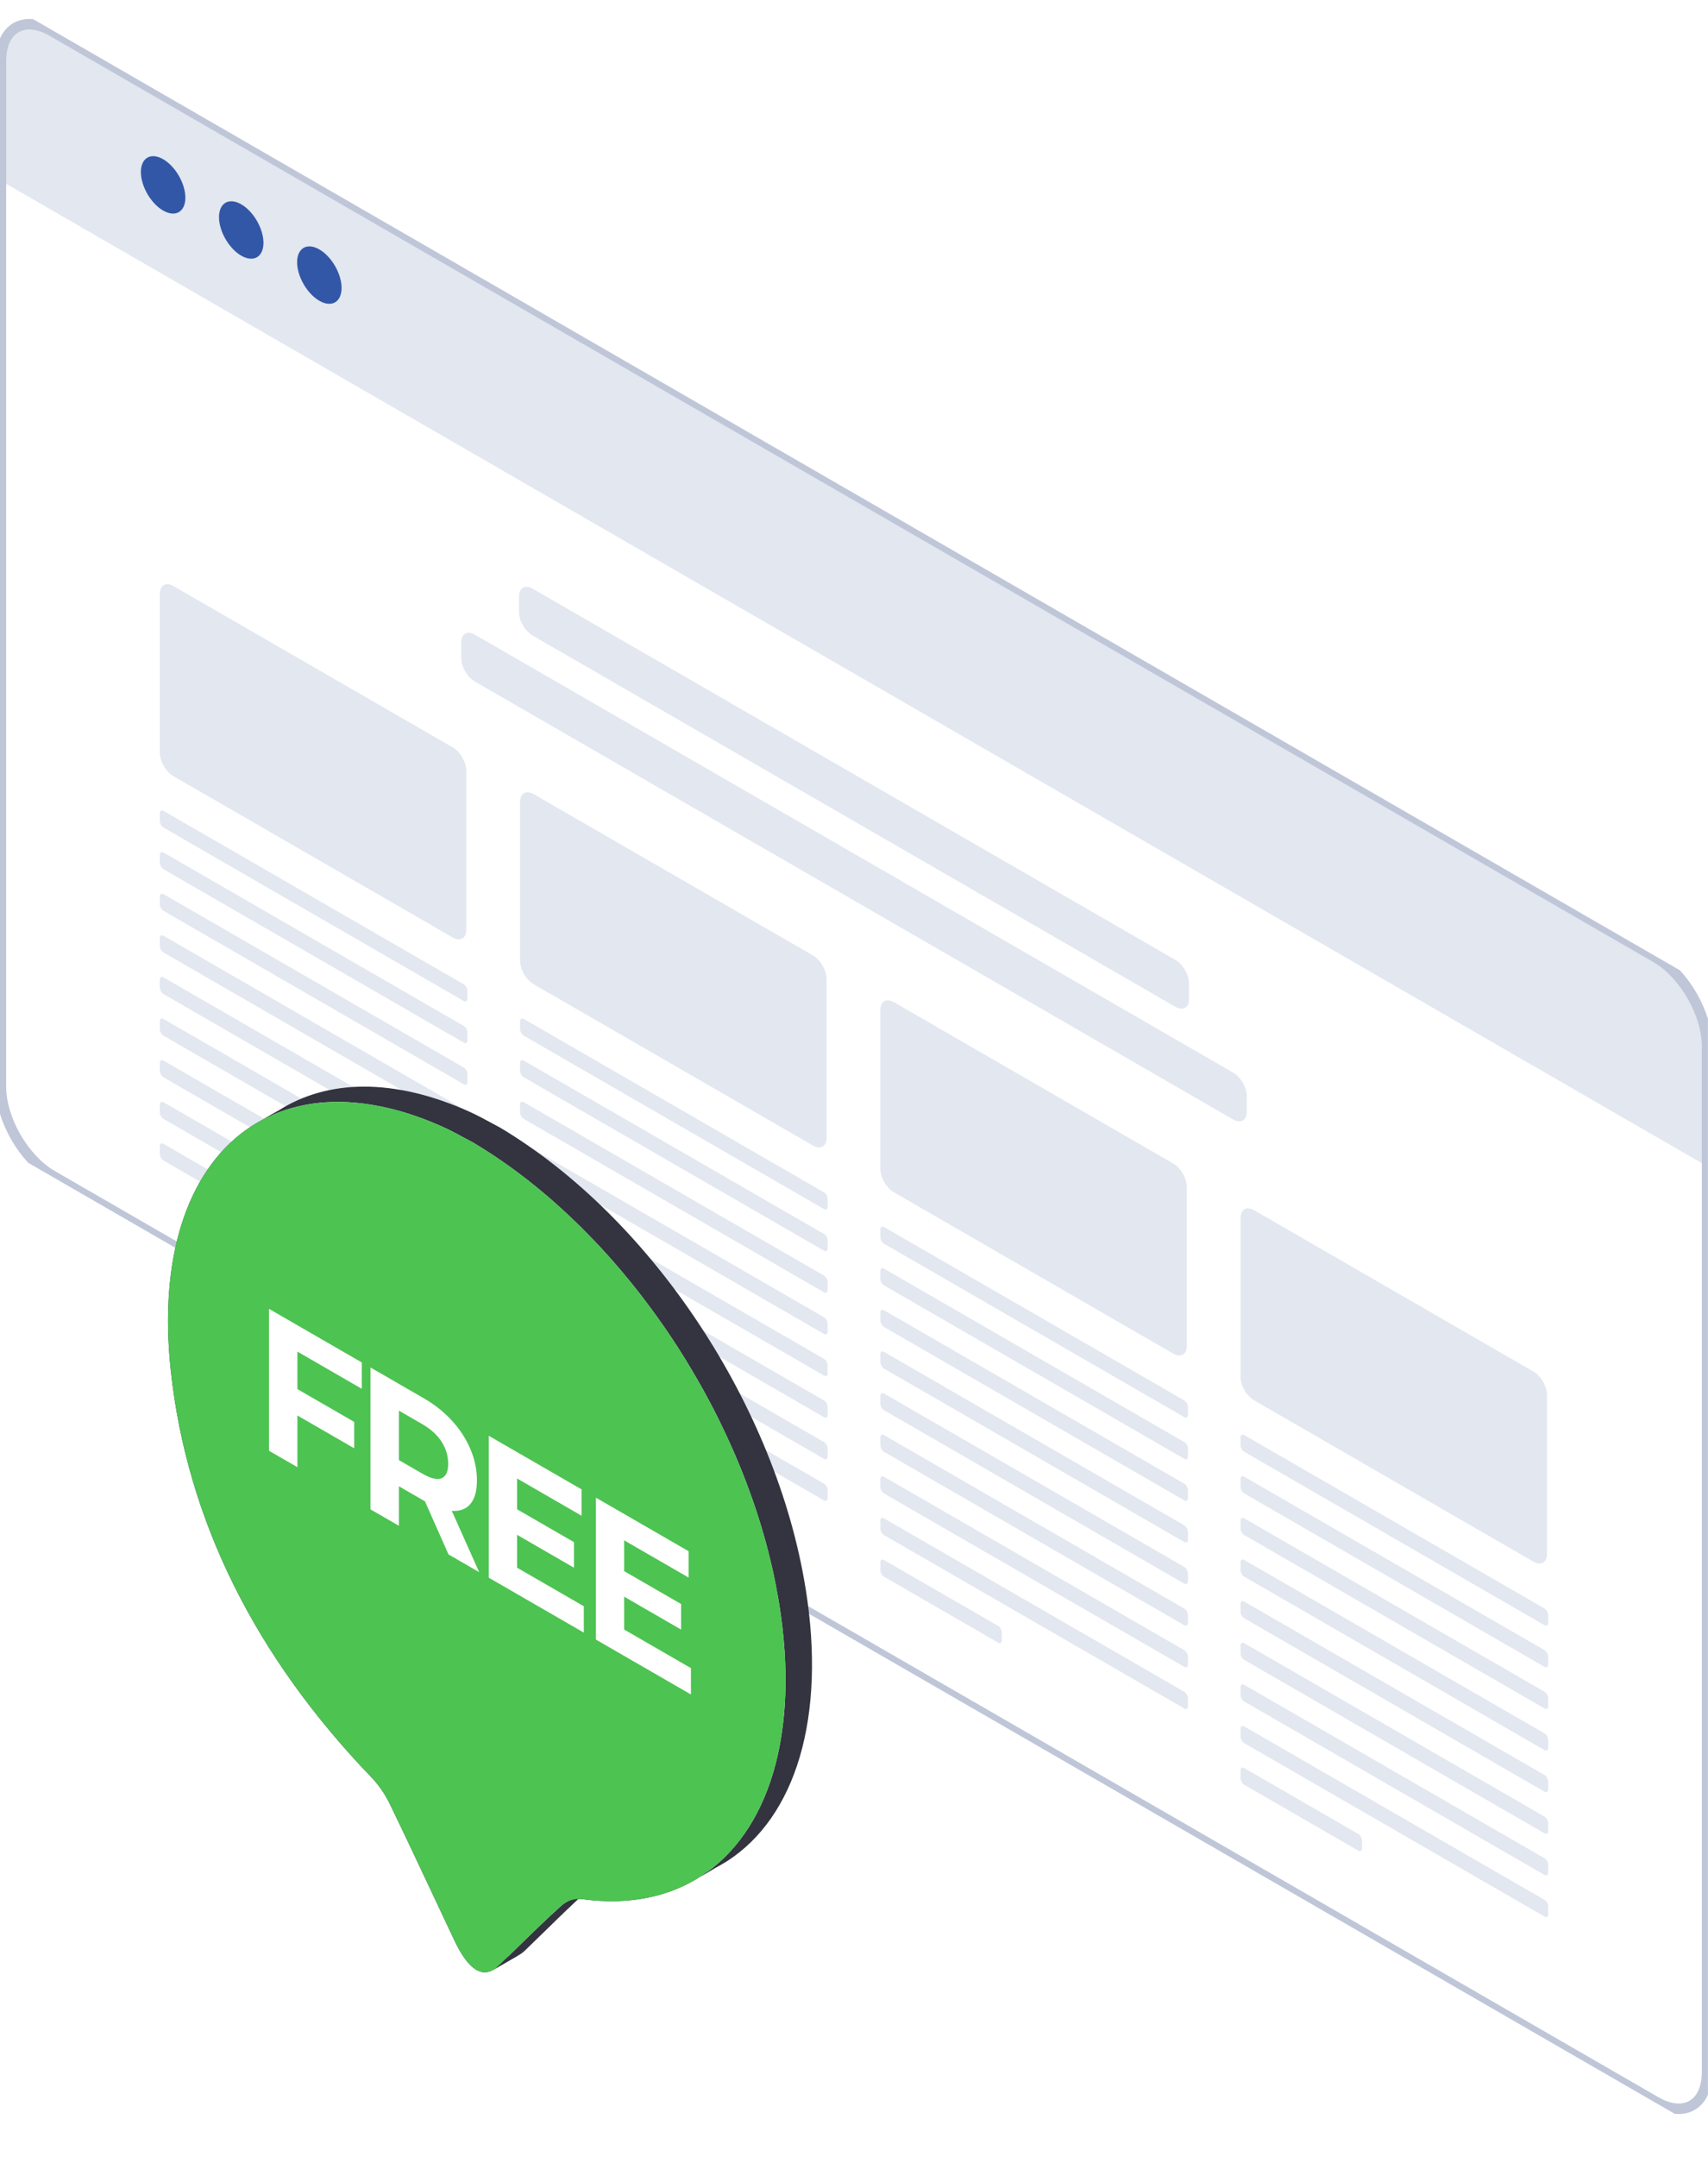
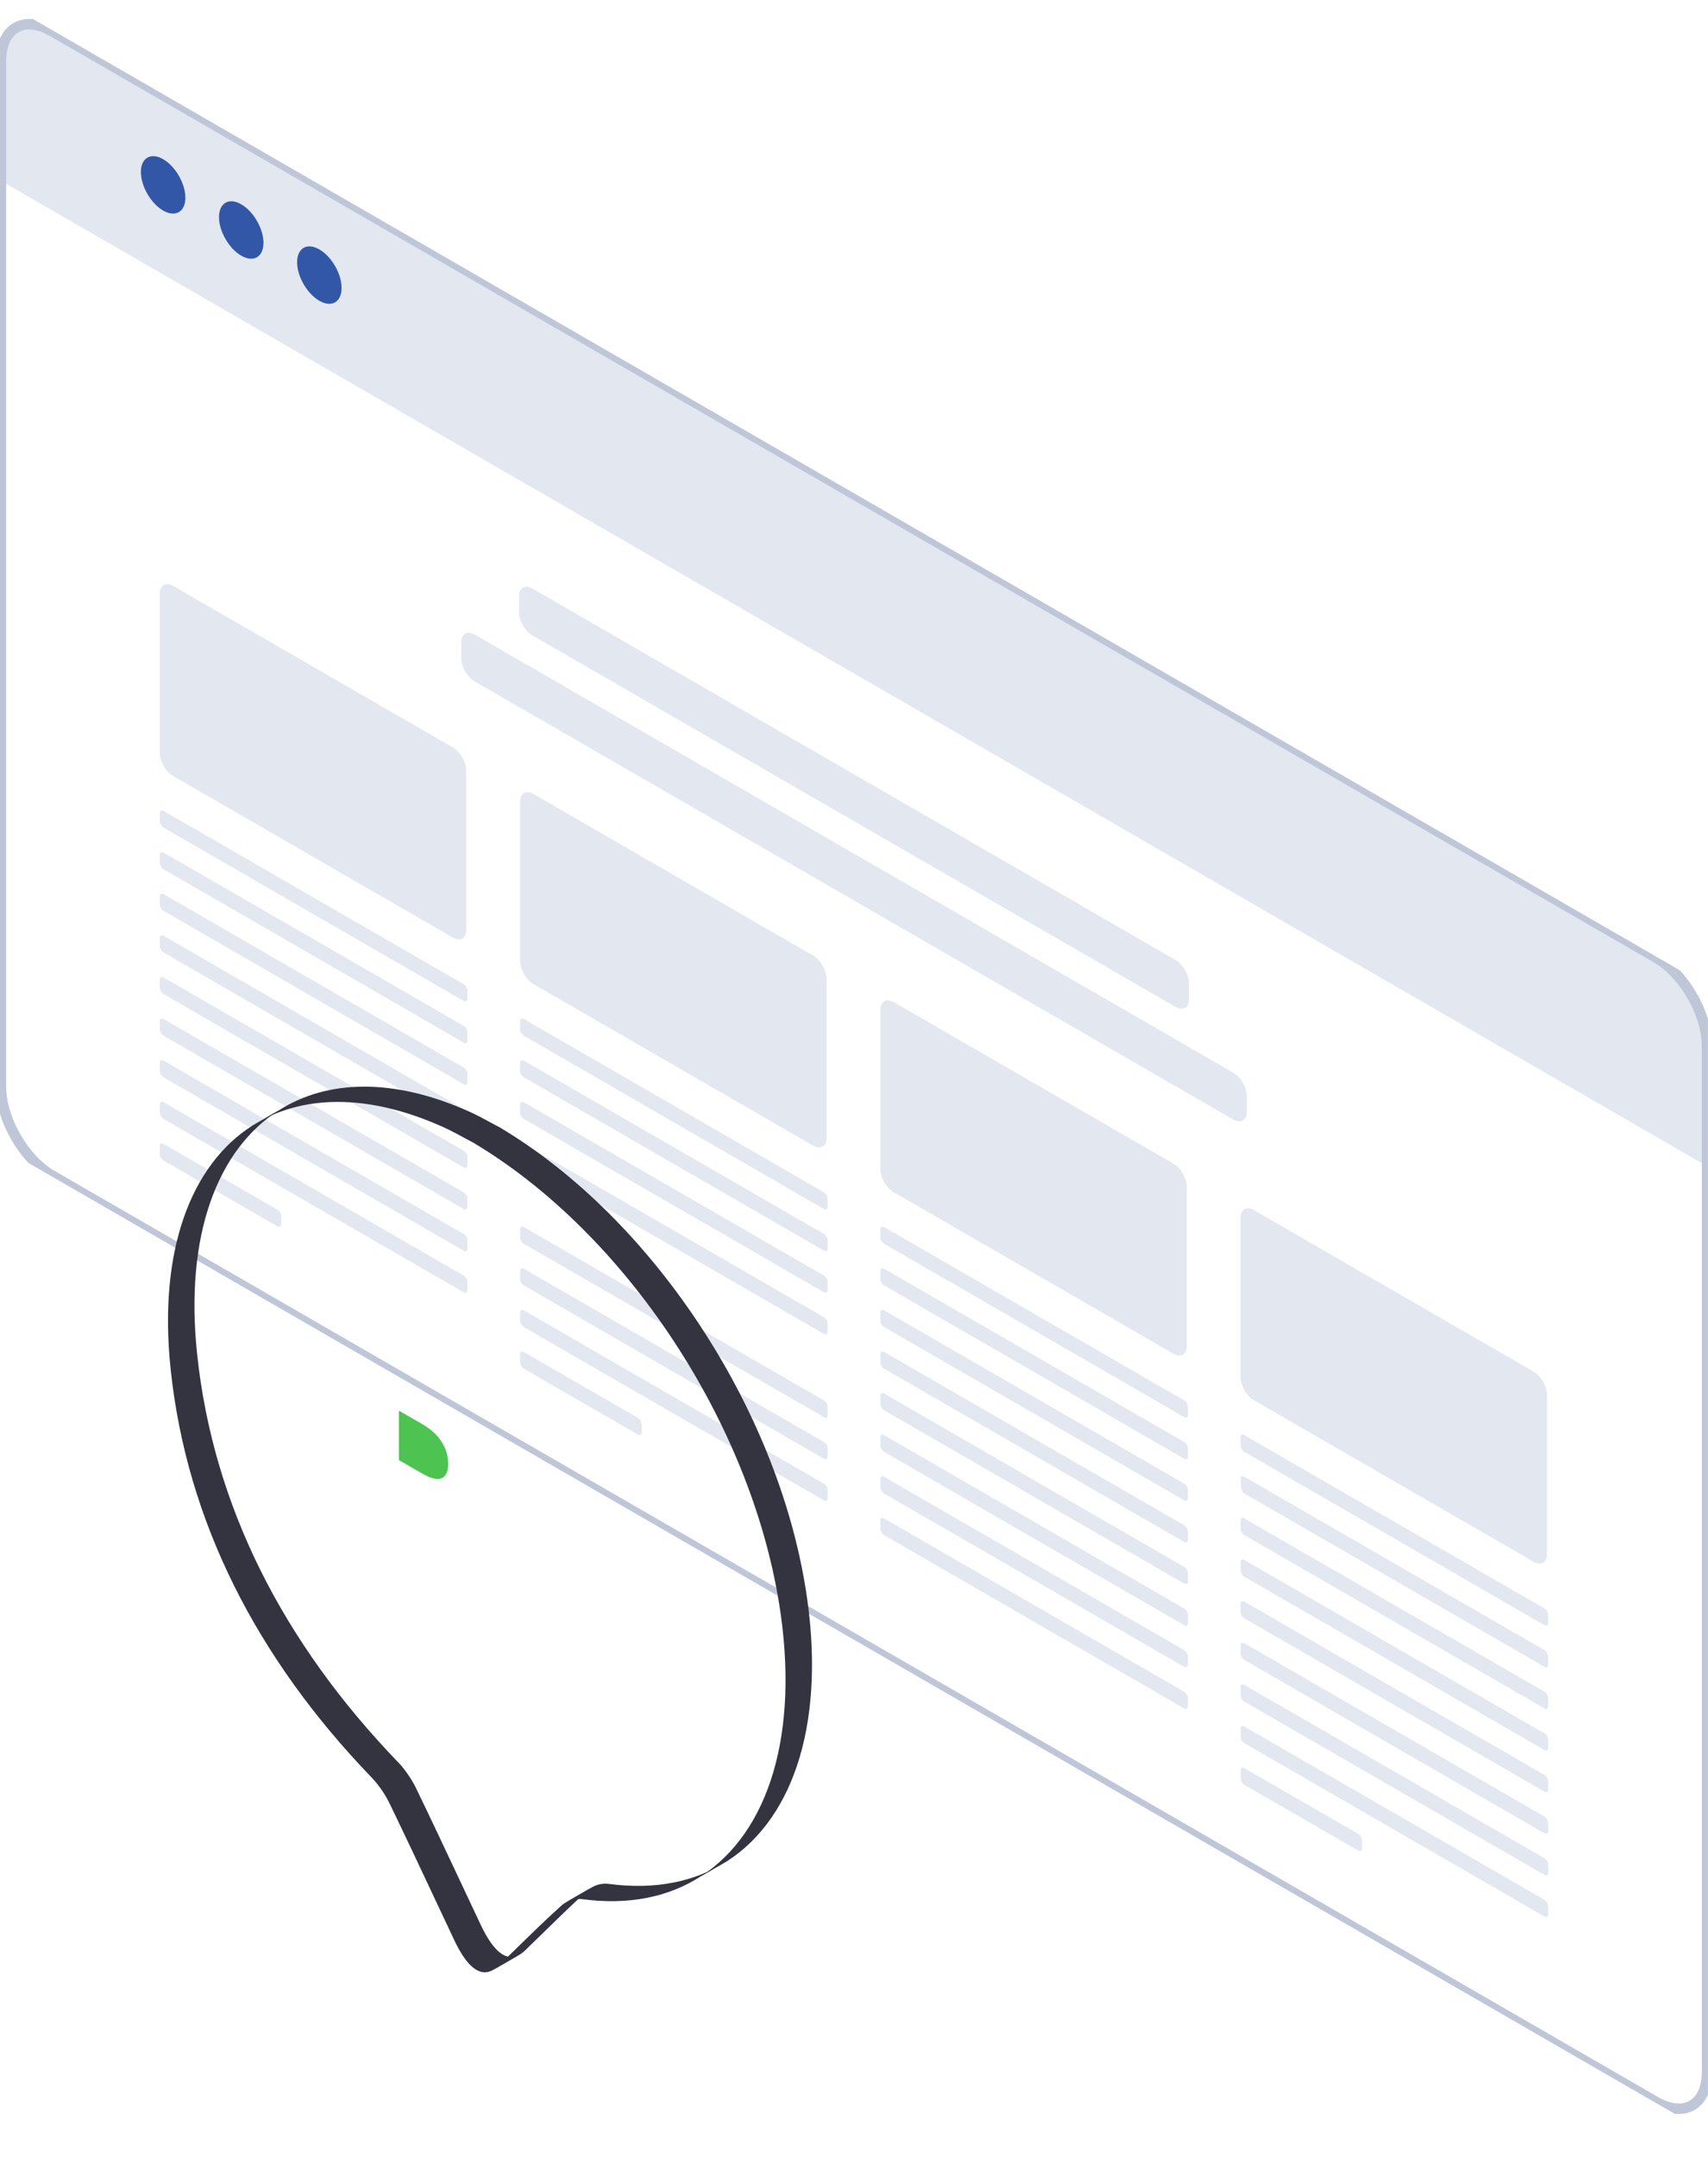
<svg xmlns="http://www.w3.org/2000/svg" width="122" height="154" viewBox="0 0 122 154" fill="none">
  <g clip-path="url(#clip0_69_2658)">
    <path d="M3.73 2.231L118.271 68.361C120.293 69.528 121.933 72.371 121.933 74.705V83.267L0.067 12.908V4.345C0.067 2.012 1.709 1.064 3.73 2.231Z" fill="#E2E7F0" />
    <path d="M118.271 68.361L3.73 2.231C1.707 1.063 0.067 2.01 0.067 4.345V77.595C0.067 79.93 1.707 82.771 3.73 83.939L118.271 150.069C120.294 151.237 121.933 150.29 121.933 147.954V74.705C121.933 72.369 120.294 69.529 118.271 68.361Z" stroke="#BFC6D8" stroke-width="0.75" stroke-miterlimit="10" />
    <path d="M11.652 15.034C12.529 15.54 13.24 15.13 13.24 14.117C13.24 13.104 12.529 11.873 11.652 11.367C10.774 10.86 10.063 11.271 10.063 12.283C10.063 13.296 10.774 14.528 11.652 15.034Z" fill="#3357A7" />
    <path d="M17.231 18.255C18.108 18.762 18.819 18.351 18.819 17.338C18.819 16.326 18.108 15.094 17.231 14.588C16.354 14.081 15.643 14.492 15.643 15.505C15.643 16.517 16.354 17.749 17.231 18.255Z" fill="#3357A7" />
    <path d="M22.81 21.476C23.687 21.983 24.398 21.572 24.398 20.559C24.398 19.547 23.687 18.315 22.81 17.809C21.933 17.302 21.222 17.713 21.222 18.726C21.222 19.738 21.933 20.97 22.81 21.476Z" fill="#3357A7" />
    <path d="M83.965 68.546L38.036 42.029C37.504 41.722 37.072 41.971 37.072 42.586V43.704C37.072 44.319 37.504 45.066 38.036 45.373L83.965 71.891C84.497 72.198 84.928 71.949 84.928 71.334V70.215C84.928 69.601 84.497 68.854 83.965 68.546Z" fill="#E2E7F0" />
    <path d="M88.091 76.593L33.909 45.311C33.377 45.004 32.945 45.252 32.945 45.867V46.986C32.945 47.6 33.377 48.348 33.909 48.655L88.091 79.937C88.623 80.244 89.054 79.995 89.054 79.38V78.262C89.054 77.647 88.623 76.9 88.091 76.593Z" fill="#E2E7F0" />
    <path d="M33.12 70.278L11.687 57.903C11.539 57.817 11.418 57.887 11.418 58.058V58.63C11.418 58.801 11.539 59.009 11.687 59.094L33.12 71.469C33.268 71.555 33.388 71.485 33.388 71.314V70.742C33.388 70.571 33.268 70.363 33.12 70.278Z" fill="#E2E7F0" />
    <path d="M33.12 73.25L11.687 60.876C11.539 60.79 11.418 60.859 11.418 61.03V61.603C11.418 61.774 11.539 61.982 11.687 62.067L33.12 74.442C33.268 74.527 33.388 74.458 33.388 74.287V73.714C33.388 73.543 33.268 73.336 33.12 73.25Z" fill="#E2E7F0" />
    <path d="M33.12 82.165L11.687 69.791C11.539 69.705 11.418 69.775 11.418 69.946V70.518C11.418 70.689 11.539 70.897 11.687 70.982L33.12 83.357C33.268 83.442 33.388 83.373 33.388 83.202V82.63C33.388 82.459 33.268 82.251 33.12 82.165Z" fill="#E2E7F0" />
    <path d="M33.12 91.081L11.687 78.706C11.539 78.62 11.418 78.69 11.418 78.861V79.433C11.418 79.604 11.539 79.812 11.687 79.897L33.12 92.272C33.268 92.358 33.388 92.288 33.388 92.117V91.545C33.388 91.374 33.268 91.166 33.12 91.081Z" fill="#E2E7F0" />
    <path d="M33.12 88.109L11.687 75.735C11.539 75.649 11.418 75.719 11.418 75.89V76.462C11.418 76.633 11.539 76.841 11.687 76.926L33.12 89.301C33.268 89.386 33.388 89.317 33.388 89.146V88.574C33.388 88.403 33.268 88.195 33.12 88.109Z" fill="#E2E7F0" />
    <path d="M33.12 85.136L11.687 72.762C11.539 72.677 11.418 72.746 11.418 72.917V73.489C11.418 73.66 11.539 73.868 11.687 73.954L33.12 86.328C33.268 86.414 33.388 86.344 33.388 86.173V85.601C33.388 85.43 33.268 85.222 33.12 85.136Z" fill="#E2E7F0" />
    <path d="M33.12 79.194L11.687 66.82C11.539 66.734 11.418 66.803 11.418 66.974V67.547C11.418 67.718 11.539 67.926 11.687 68.011L33.12 80.386C33.268 80.471 33.388 80.402 33.388 80.231V79.658C33.388 79.487 33.268 79.28 33.12 79.194Z" fill="#E2E7F0" />
    <path d="M33.12 76.221L11.687 63.847C11.539 63.761 11.418 63.831 11.418 64.002V64.574C11.418 64.745 11.539 64.953 11.687 65.038L33.12 77.413C33.268 77.499 33.388 77.429 33.388 77.258V76.686C33.388 76.515 33.268 76.307 33.12 76.221Z" fill="#E2E7F0" />
    <path d="M19.825 86.377L11.687 81.679C11.539 81.593 11.418 81.662 11.418 81.833V82.406C11.418 82.577 11.539 82.785 11.687 82.87L19.825 87.569C19.973 87.655 20.093 87.585 20.093 87.414V86.842C20.093 86.671 19.973 86.463 19.825 86.377Z" fill="#E2E7F0" />
    <path d="M32.344 53.369L12.382 41.844C11.85 41.536 11.418 41.785 11.418 42.4V53.746C11.418 54.361 11.85 55.108 12.382 55.415L32.344 66.94C32.876 67.248 33.307 66.998 33.307 66.384V55.038C33.307 54.423 32.876 53.676 32.344 53.369Z" fill="#E2E7F0" />
    <path d="M58.851 85.133L37.418 72.759C37.27 72.673 37.15 72.743 37.15 72.914V73.486C37.15 73.657 37.27 73.865 37.418 73.951L58.851 86.325C58.999 86.41 59.119 86.341 59.119 86.17V85.598C59.119 85.427 58.999 85.219 58.851 85.133Z" fill="#E2E7F0" />
    <path d="M58.851 88.106L37.418 75.732C37.27 75.646 37.15 75.716 37.15 75.886V76.459C37.15 76.63 37.27 76.838 37.418 76.923L58.851 89.298C58.999 89.383 59.119 89.314 59.119 89.143V88.571C59.119 88.4 58.999 88.192 58.851 88.106Z" fill="#E2E7F0" />
-     <path d="M58.851 97.021L37.418 84.647C37.27 84.561 37.15 84.631 37.15 84.802V85.374C37.15 85.545 37.27 85.753 37.418 85.838L58.851 98.213C58.999 98.298 59.119 98.229 59.119 98.058V97.486C59.119 97.315 58.999 97.107 58.851 97.021Z" fill="#E2E7F0" />
    <path d="M58.851 105.936L37.418 93.562C37.27 93.476 37.15 93.546 37.15 93.717V94.289C37.15 94.46 37.27 94.668 37.418 94.754L58.851 107.128C58.999 107.214 59.119 107.144 59.119 106.973V106.401C59.119 106.23 58.999 106.022 58.851 105.936Z" fill="#E2E7F0" />
    <path d="M58.851 102.965L37.418 90.591C37.27 90.505 37.15 90.575 37.15 90.746V91.318C37.15 91.489 37.27 91.697 37.418 91.782L58.851 104.157C58.999 104.242 59.119 104.173 59.119 104.002V103.43C59.119 103.259 58.999 103.051 58.851 102.965Z" fill="#E2E7F0" />
    <path d="M58.851 99.993L37.418 87.618C37.27 87.532 37.15 87.602 37.15 87.773V88.345C37.15 88.516 37.27 88.724 37.418 88.809L58.851 101.184C58.999 101.27 59.119 101.2 59.119 101.029V100.457C59.119 100.286 58.999 100.078 58.851 99.993Z" fill="#E2E7F0" />
    <path d="M58.851 94.05L37.418 81.675C37.27 81.59 37.15 81.659 37.15 81.83V82.403C37.15 82.574 37.27 82.782 37.418 82.867L58.851 95.242C58.999 95.327 59.119 95.258 59.119 95.087V94.514C59.119 94.343 58.999 94.135 58.851 94.05Z" fill="#E2E7F0" />
    <path d="M58.851 91.077L37.418 78.703C37.27 78.617 37.15 78.687 37.15 78.858V79.43C37.15 79.601 37.27 79.809 37.418 79.894L58.851 92.269C58.999 92.355 59.119 92.285 59.119 92.114V91.542C59.119 91.371 58.999 91.163 58.851 91.077Z" fill="#E2E7F0" />
    <path d="M45.557 101.234L37.418 96.535C37.27 96.449 37.15 96.519 37.15 96.689V97.262C37.15 97.433 37.27 97.641 37.418 97.726L45.557 102.425C45.705 102.511 45.825 102.442 45.825 102.271V101.698C45.825 101.527 45.705 101.319 45.557 101.234Z" fill="#E2E7F0" />
    <path d="M58.075 68.225L38.114 56.7C37.581 56.392 37.15 56.642 37.15 57.256V68.602C37.15 69.217 37.581 69.964 38.114 70.271L58.075 81.796C58.608 82.103 59.039 81.854 59.039 81.24V69.894C59.039 69.279 58.608 68.532 58.075 68.225Z" fill="#E2E7F0" />
    <path d="M84.583 99.99L63.149 87.615C63.001 87.529 62.881 87.599 62.881 87.77V88.342C62.881 88.513 63.001 88.721 63.149 88.806L84.583 101.181C84.731 101.267 84.851 101.197 84.851 101.026V100.454C84.851 100.283 84.731 100.075 84.583 99.99Z" fill="#E2E7F0" />
    <path d="M84.583 102.962L63.149 90.588C63.001 90.502 62.881 90.572 62.881 90.743V91.315C62.881 91.486 63.001 91.694 63.149 91.779L84.583 104.154C84.731 104.239 84.851 104.17 84.851 103.999V103.427C84.851 103.256 84.731 103.048 84.583 102.962Z" fill="#E2E7F0" />
    <path d="M84.583 111.877L63.149 99.503C63.001 99.417 62.881 99.487 62.881 99.658V100.23C62.881 100.401 63.001 100.609 63.149 100.694L84.583 113.069C84.731 113.154 84.851 113.085 84.851 112.914V112.342C84.851 112.171 84.731 111.963 84.583 111.877Z" fill="#E2E7F0" />
    <path d="M84.583 120.792L63.149 108.418C63.001 108.332 62.881 108.402 62.881 108.573V109.145C62.881 109.316 63.001 109.524 63.149 109.609L84.583 121.984C84.731 122.07 84.851 122 84.851 121.829V121.257C84.851 121.086 84.731 120.878 84.583 120.792Z" fill="#E2E7F0" />
    <path d="M84.583 117.821L63.149 105.447C63.001 105.361 62.881 105.431 62.881 105.602V106.174C62.881 106.345 63.001 106.553 63.149 106.638L84.583 119.013C84.731 119.098 84.851 119.029 84.851 118.858V118.286C84.851 118.115 84.731 117.907 84.583 117.821Z" fill="#E2E7F0" />
    <path d="M84.583 114.849L63.149 102.474C63.001 102.388 62.881 102.458 62.881 102.629V103.201C62.881 103.372 63.001 103.58 63.149 103.666L84.583 116.04C84.731 116.126 84.851 116.056 84.851 115.885V115.313C84.851 115.142 84.731 114.934 84.583 114.849Z" fill="#E2E7F0" />
    <path d="M84.583 108.906L63.149 96.531C63.001 96.446 62.881 96.515 62.881 96.686V97.259C62.881 97.43 63.001 97.638 63.149 97.723L84.583 110.098C84.731 110.183 84.851 110.114 84.851 109.943V109.37C84.851 109.199 84.731 108.992 84.583 108.906Z" fill="#E2E7F0" />
    <path d="M84.583 105.933L63.149 93.559C63.001 93.473 62.881 93.543 62.881 93.714V94.286C62.881 94.457 63.001 94.665 63.149 94.75L84.583 107.125C84.731 107.21 84.851 107.141 84.851 106.97V106.398C84.851 106.227 84.731 106.019 84.583 105.933Z" fill="#E2E7F0" />
-     <path d="M71.288 116.09L63.149 111.391C63.001 111.305 62.881 111.375 62.881 111.546V112.118C62.881 112.289 63.001 112.497 63.149 112.582L71.288 117.281C71.436 117.367 71.556 117.298 71.556 117.127V116.554C71.556 116.383 71.436 116.175 71.288 116.09Z" fill="#E2E7F0" />
    <path d="M83.807 83.081L63.845 71.556C63.313 71.248 62.881 71.498 62.881 72.112V83.458C62.881 84.073 63.313 84.82 63.845 85.127L83.807 96.652C84.339 96.96 84.77 96.71 84.77 96.096V84.75C84.77 84.135 84.339 83.388 83.807 83.081Z" fill="#E2E7F0" />
    <path d="M110.314 114.845L88.88 102.471C88.732 102.385 88.612 102.455 88.612 102.626V103.198C88.612 103.369 88.732 103.577 88.88 103.662L110.314 116.037C110.462 116.122 110.582 116.053 110.582 115.882V115.31C110.582 115.139 110.462 114.931 110.314 114.845Z" fill="#E2E7F0" />
-     <path d="M110.314 117.818L88.88 105.444C88.732 105.358 88.612 105.428 88.612 105.598V106.171C88.612 106.342 88.732 106.55 88.88 106.635L110.314 119.01C110.462 119.095 110.582 119.026 110.582 118.855V118.283C110.582 118.112 110.462 117.904 110.314 117.818Z" fill="#E2E7F0" />
+     <path d="M110.314 117.818L88.88 105.444C88.732 105.358 88.612 105.428 88.612 105.598C88.612 106.342 88.732 106.55 88.88 106.635L110.314 119.01C110.462 119.095 110.582 119.026 110.582 118.855V118.283C110.582 118.112 110.462 117.904 110.314 117.818Z" fill="#E2E7F0" />
    <path d="M110.314 126.733L88.88 114.359C88.732 114.273 88.612 114.343 88.612 114.514V115.086C88.612 115.257 88.732 115.465 88.88 115.55L110.314 127.925C110.462 128.01 110.582 127.941 110.582 127.77V127.198C110.582 127.027 110.462 126.819 110.314 126.733Z" fill="#E2E7F0" />
    <path d="M110.314 135.648L88.88 123.274C88.732 123.188 88.612 123.258 88.612 123.429V124.001C88.612 124.172 88.732 124.38 88.88 124.465L110.314 136.84C110.462 136.926 110.582 136.856 110.582 136.685V136.113C110.582 135.942 110.462 135.734 110.314 135.648Z" fill="#E2E7F0" />
    <path d="M110.314 132.677L88.88 120.303C88.732 120.217 88.612 120.287 88.612 120.458V121.03C88.612 121.201 88.732 121.409 88.88 121.494L110.314 133.869C110.462 133.954 110.582 133.885 110.582 133.714V133.142C110.582 132.971 110.462 132.763 110.314 132.677Z" fill="#E2E7F0" />
    <path d="M110.314 129.704L88.88 117.33C88.732 117.244 88.612 117.314 88.612 117.485V118.057C88.612 118.228 88.732 118.436 88.88 118.521L110.314 130.896C110.462 130.982 110.582 130.912 110.582 130.741V130.169C110.582 129.998 110.462 129.79 110.314 129.704Z" fill="#E2E7F0" />
    <path d="M110.314 123.762L88.88 111.387C88.732 111.302 88.612 111.371 88.612 111.542V112.115C88.612 112.286 88.732 112.494 88.88 112.579L110.314 124.954C110.462 125.039 110.582 124.97 110.582 124.799V124.226C110.582 124.055 110.462 123.848 110.314 123.762Z" fill="#E2E7F0" />
    <path d="M110.314 120.789L88.88 108.415C88.732 108.329 88.612 108.399 88.612 108.57V109.142C88.612 109.313 88.732 109.521 88.88 109.606L110.314 121.981C110.462 122.066 110.582 121.997 110.582 121.826V121.254C110.582 121.083 110.462 120.875 110.314 120.789Z" fill="#E2E7F0" />
    <path d="M97.019 130.946L88.88 126.247C88.732 126.161 88.612 126.231 88.612 126.402V126.974C88.612 127.145 88.732 127.353 88.88 127.438L97.019 132.137C97.167 132.223 97.287 132.153 97.287 131.983V131.41C97.287 131.239 97.167 131.031 97.019 130.946Z" fill="#E2E7F0" />
    <path d="M109.538 97.937L89.576 86.412C89.044 86.104 88.612 86.353 88.612 86.968V98.314C88.612 98.929 89.044 99.676 89.576 99.983L109.538 111.508C110.07 111.815 110.501 111.566 110.501 110.952V99.606C110.501 98.991 110.07 98.244 109.538 97.937Z" fill="#E2E7F0" />
  </g>
  <path fill-rule="evenodd" clip-rule="evenodd" d="M50.066 133.968C47.787 135.442 44.933 136.047 41.621 135.607C41.189 135.549 40.762 135.639 40.417 135.834L42.307 134.742C42.653 134.547 43.079 134.458 43.512 134.516C46.823 134.955 49.678 134.351 51.956 132.877L50.066 133.968Z" fill="#333440" />
  <path fill-rule="evenodd" clip-rule="evenodd" d="M40.417 135.834C40.308 135.895 40.207 135.967 40.116 136.048C39.066 136.989 38.051 137.981 37.035 138.974C36.563 139.436 36.091 139.898 35.615 140.355C35.489 140.475 35.362 140.573 35.236 140.647L37.126 139.556C37.253 139.482 37.379 139.384 37.505 139.263C37.981 138.807 38.454 138.345 38.926 137.883C39.941 136.89 40.956 135.897 42.007 134.957C42.097 134.876 42.198 134.804 42.307 134.742L40.417 135.834Z" fill="#333440" />
  <path fill-rule="evenodd" clip-rule="evenodd" d="M35.236 140.647C34.308 141.192 33.374 140.487 32.452 138.538C31.963 137.504 31.477 136.469 30.991 135.435C29.948 133.214 28.905 130.994 27.834 128.783C27.514 128.123 27.036 127.427 26.553 126.925C18.325 118.386 13.343 108.622 12.192 97.792C11.288 89.302 13.638 83.162 18.035 80.366L19.926 79.274C15.529 82.071 13.178 88.211 14.082 96.701C15.233 107.531 20.215 117.294 28.443 125.834C28.927 126.335 29.405 127.032 29.724 127.691C30.795 129.903 31.838 132.123 32.882 134.344C33.368 135.378 33.854 136.412 34.343 137.446C35.264 139.396 36.198 140.1 37.126 139.556L35.236 140.647Z" fill="#333440" />
  <path fill-rule="evenodd" clip-rule="evenodd" d="M18.036 80.366C21.491 78.169 26.209 78.036 31.605 80.451C32.176 80.707 32.752 81.02 33.242 81.287C33.451 81.401 33.644 81.506 33.814 81.594C44.698 88.082 53.558 101.521 55.647 114.479L55.65 114.484C57.148 123.78 54.907 130.836 50.066 133.968L51.956 132.877C56.797 129.745 59.039 122.688 57.54 113.392L57.537 113.388C55.448 100.43 46.589 86.991 35.705 80.503C35.534 80.414 35.341 80.309 35.133 80.196C34.642 79.929 34.066 79.615 33.495 79.36C28.099 76.945 23.381 77.078 19.926 79.275L18.036 80.366Z" fill="#333440" />
  <path d="M30.146 101.677L28.494 100.723V104.254L30.146 105.208C30.773 105.569 31.238 105.682 31.547 105.548C31.857 105.411 32.013 105.071 32.013 104.521C32.013 103.971 31.857 103.437 31.547 102.949C31.238 102.461 30.773 102.039 30.146 101.677Z" fill="#4DC352" />
-   <path d="M55.647 114.479C53.557 101.521 44.697 88.082 33.813 81.594C33.242 81.297 32.418 80.816 31.605 80.451C19.341 74.963 10.577 82.632 12.191 97.792C13.342 108.622 18.324 118.386 26.552 126.925C27.036 127.427 27.514 128.124 27.834 128.783C29.403 132.024 30.913 135.285 32.452 138.538C33.499 140.753 34.562 141.361 35.614 140.355C37.114 138.916 38.577 137.426 40.116 136.048C40.493 135.71 41.051 135.531 41.62 135.607C51.969 136.981 57.853 128.154 55.649 114.484L55.647 114.479ZM25.84 99.161L21.243 96.507V99.184L25.3 101.526V103.41L21.243 101.068V104.758L19.216 103.588V93.455L25.84 97.28V99.161ZM32.036 110.989L30.352 107.192C30.321 107.177 30.29 107.159 30.258 107.141L28.494 106.123V108.944L26.464 107.772V97.64L30.258 99.831C31.043 100.284 31.719 100.821 32.285 101.443C32.855 102.066 33.294 102.74 33.6 103.467C33.91 104.195 34.066 104.943 34.066 105.707C34.066 106.47 33.91 107.017 33.6 107.382C33.294 107.752 32.855 107.916 32.285 107.876L32.27 107.876L34.227 112.254L32.036 110.989ZM41.701 116.569L34.915 112.652V102.519L41.54 106.344V108.225L36.932 105.565V107.764L40.999 110.113V111.937L36.932 109.588V111.935L41.701 114.688V116.569ZM49.352 120.987L42.566 117.069V106.937L49.188 110.76V112.641L44.581 109.981V112.18L48.65 114.53V116.354L44.581 114.004V116.351L49.352 119.106V120.987Z" fill="#4DC352" />
  <defs>
    <clipPath id="clip0_69_2658">
      <rect width="140.873" height="81.863" fill="white" transform="matrix(0.866 0.5 0 1 0 0)" />
    </clipPath>
  </defs>
</svg>